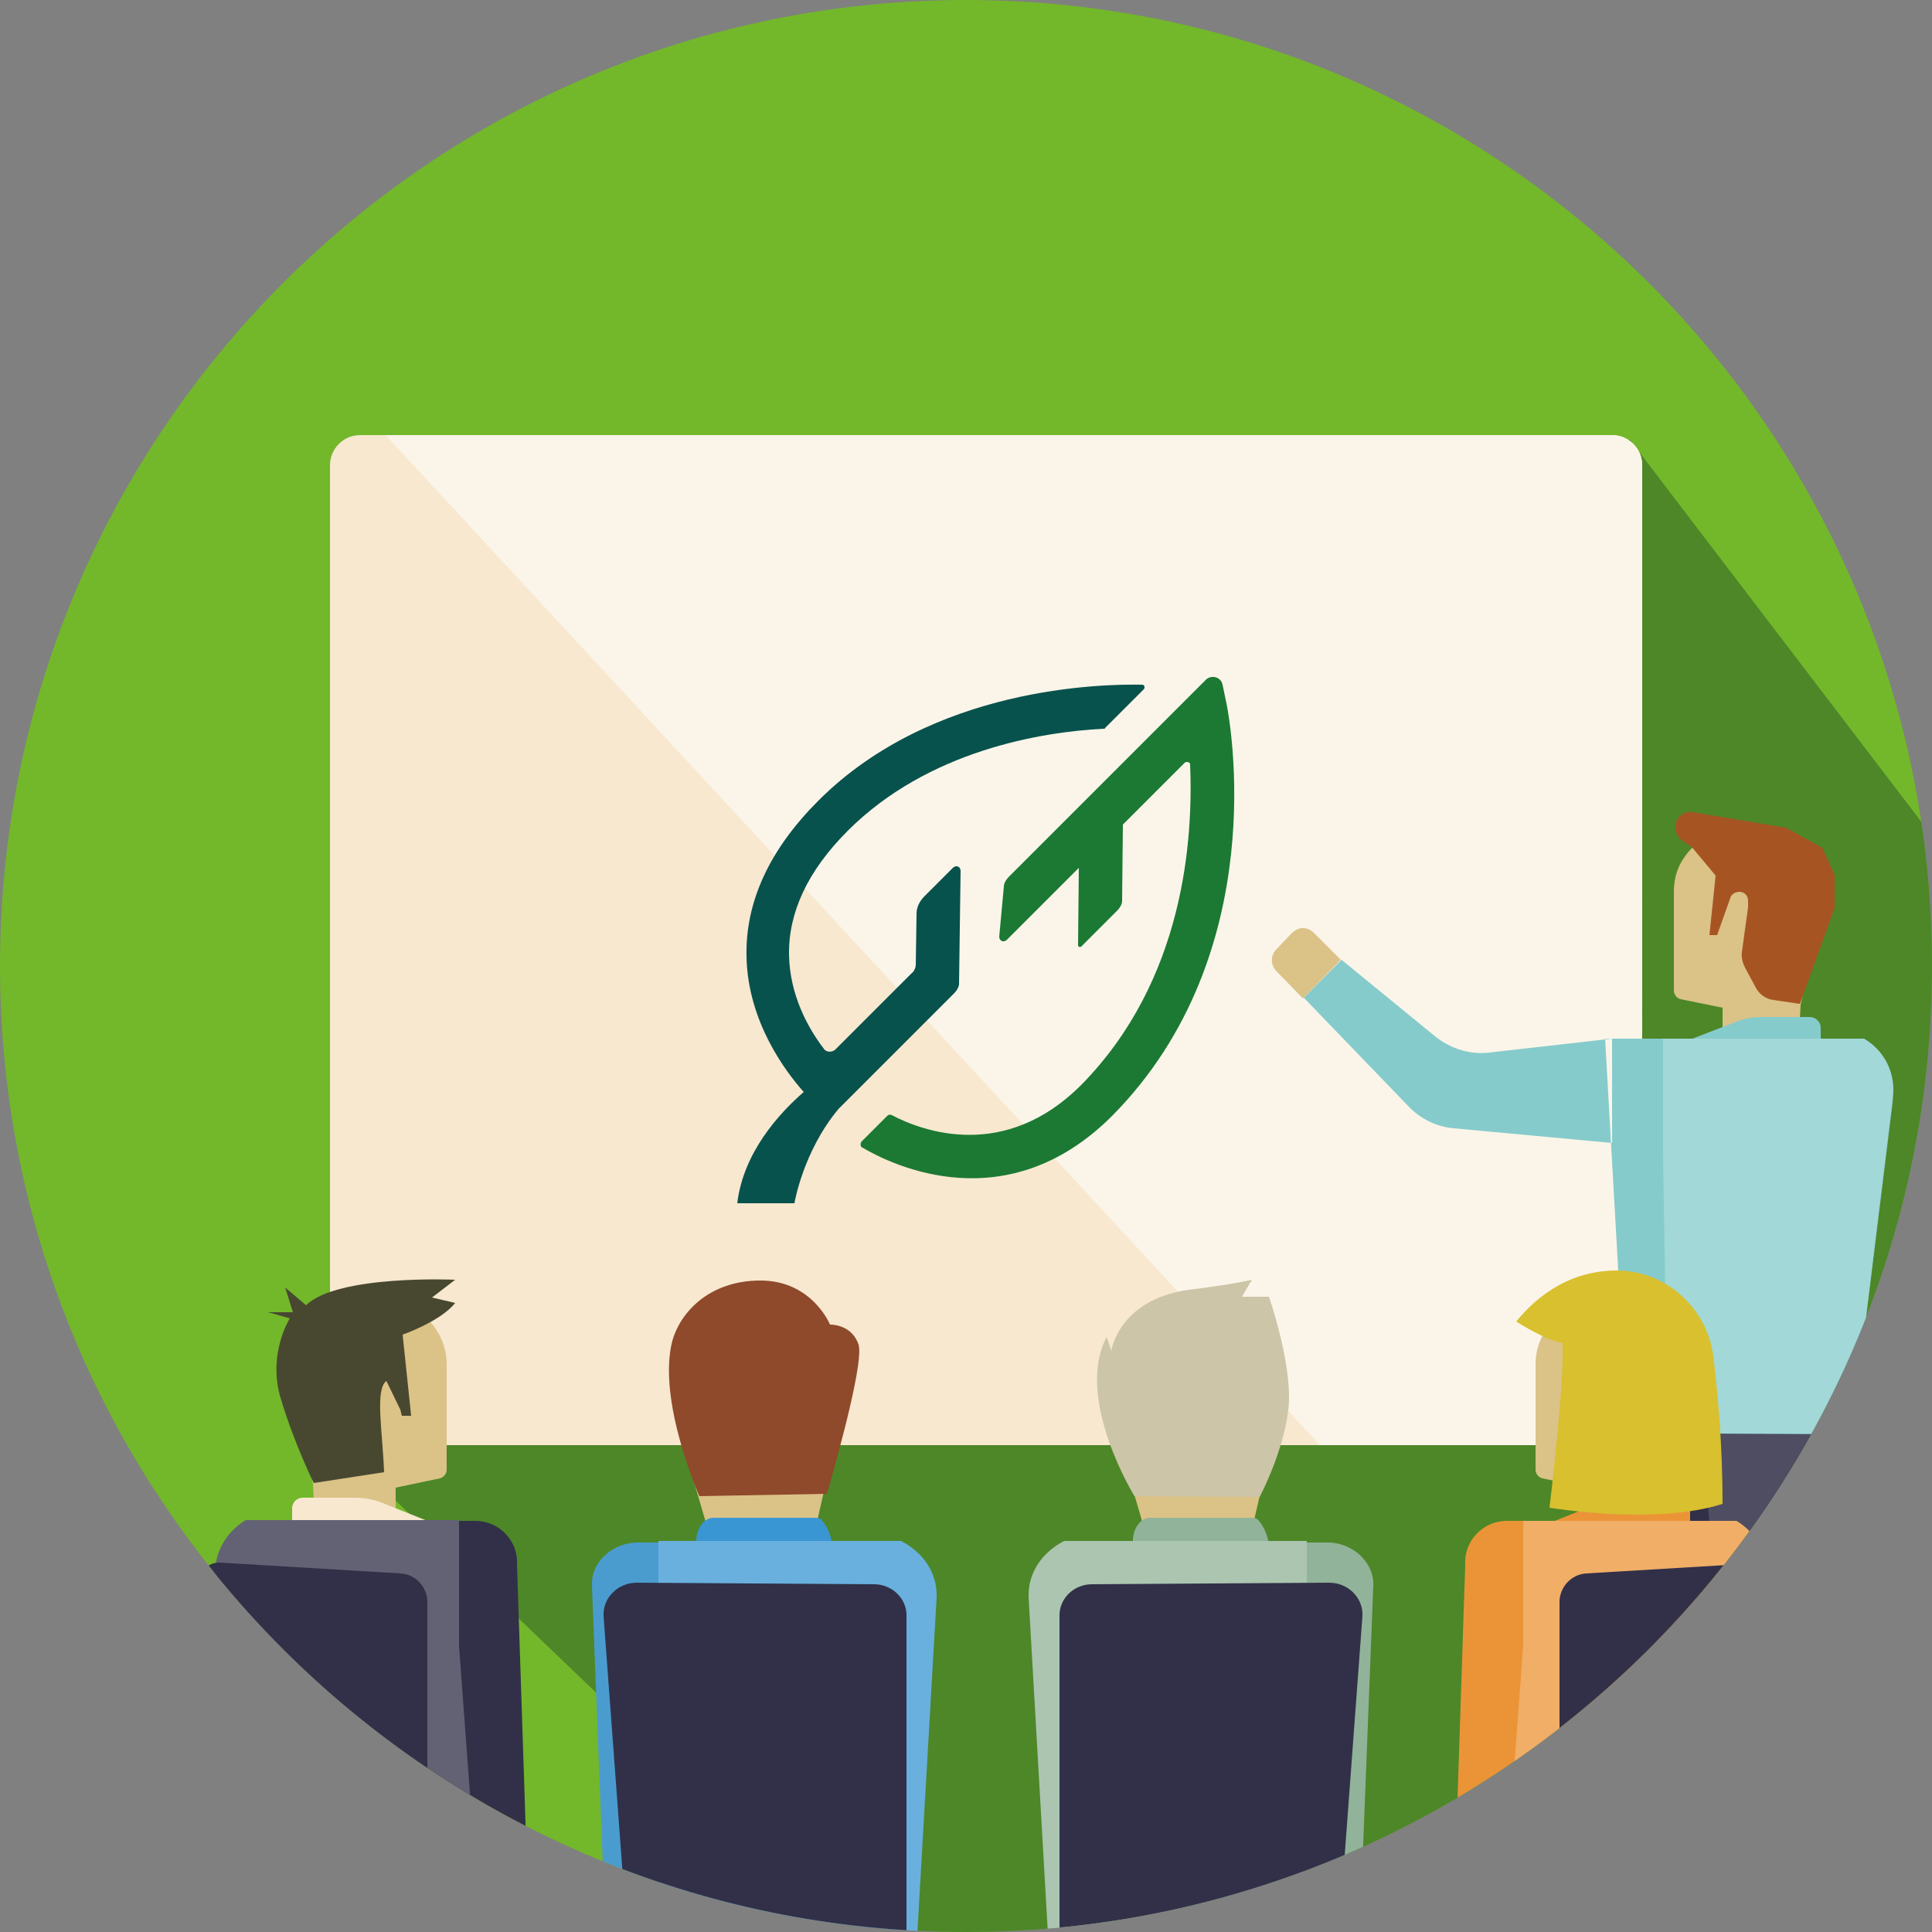
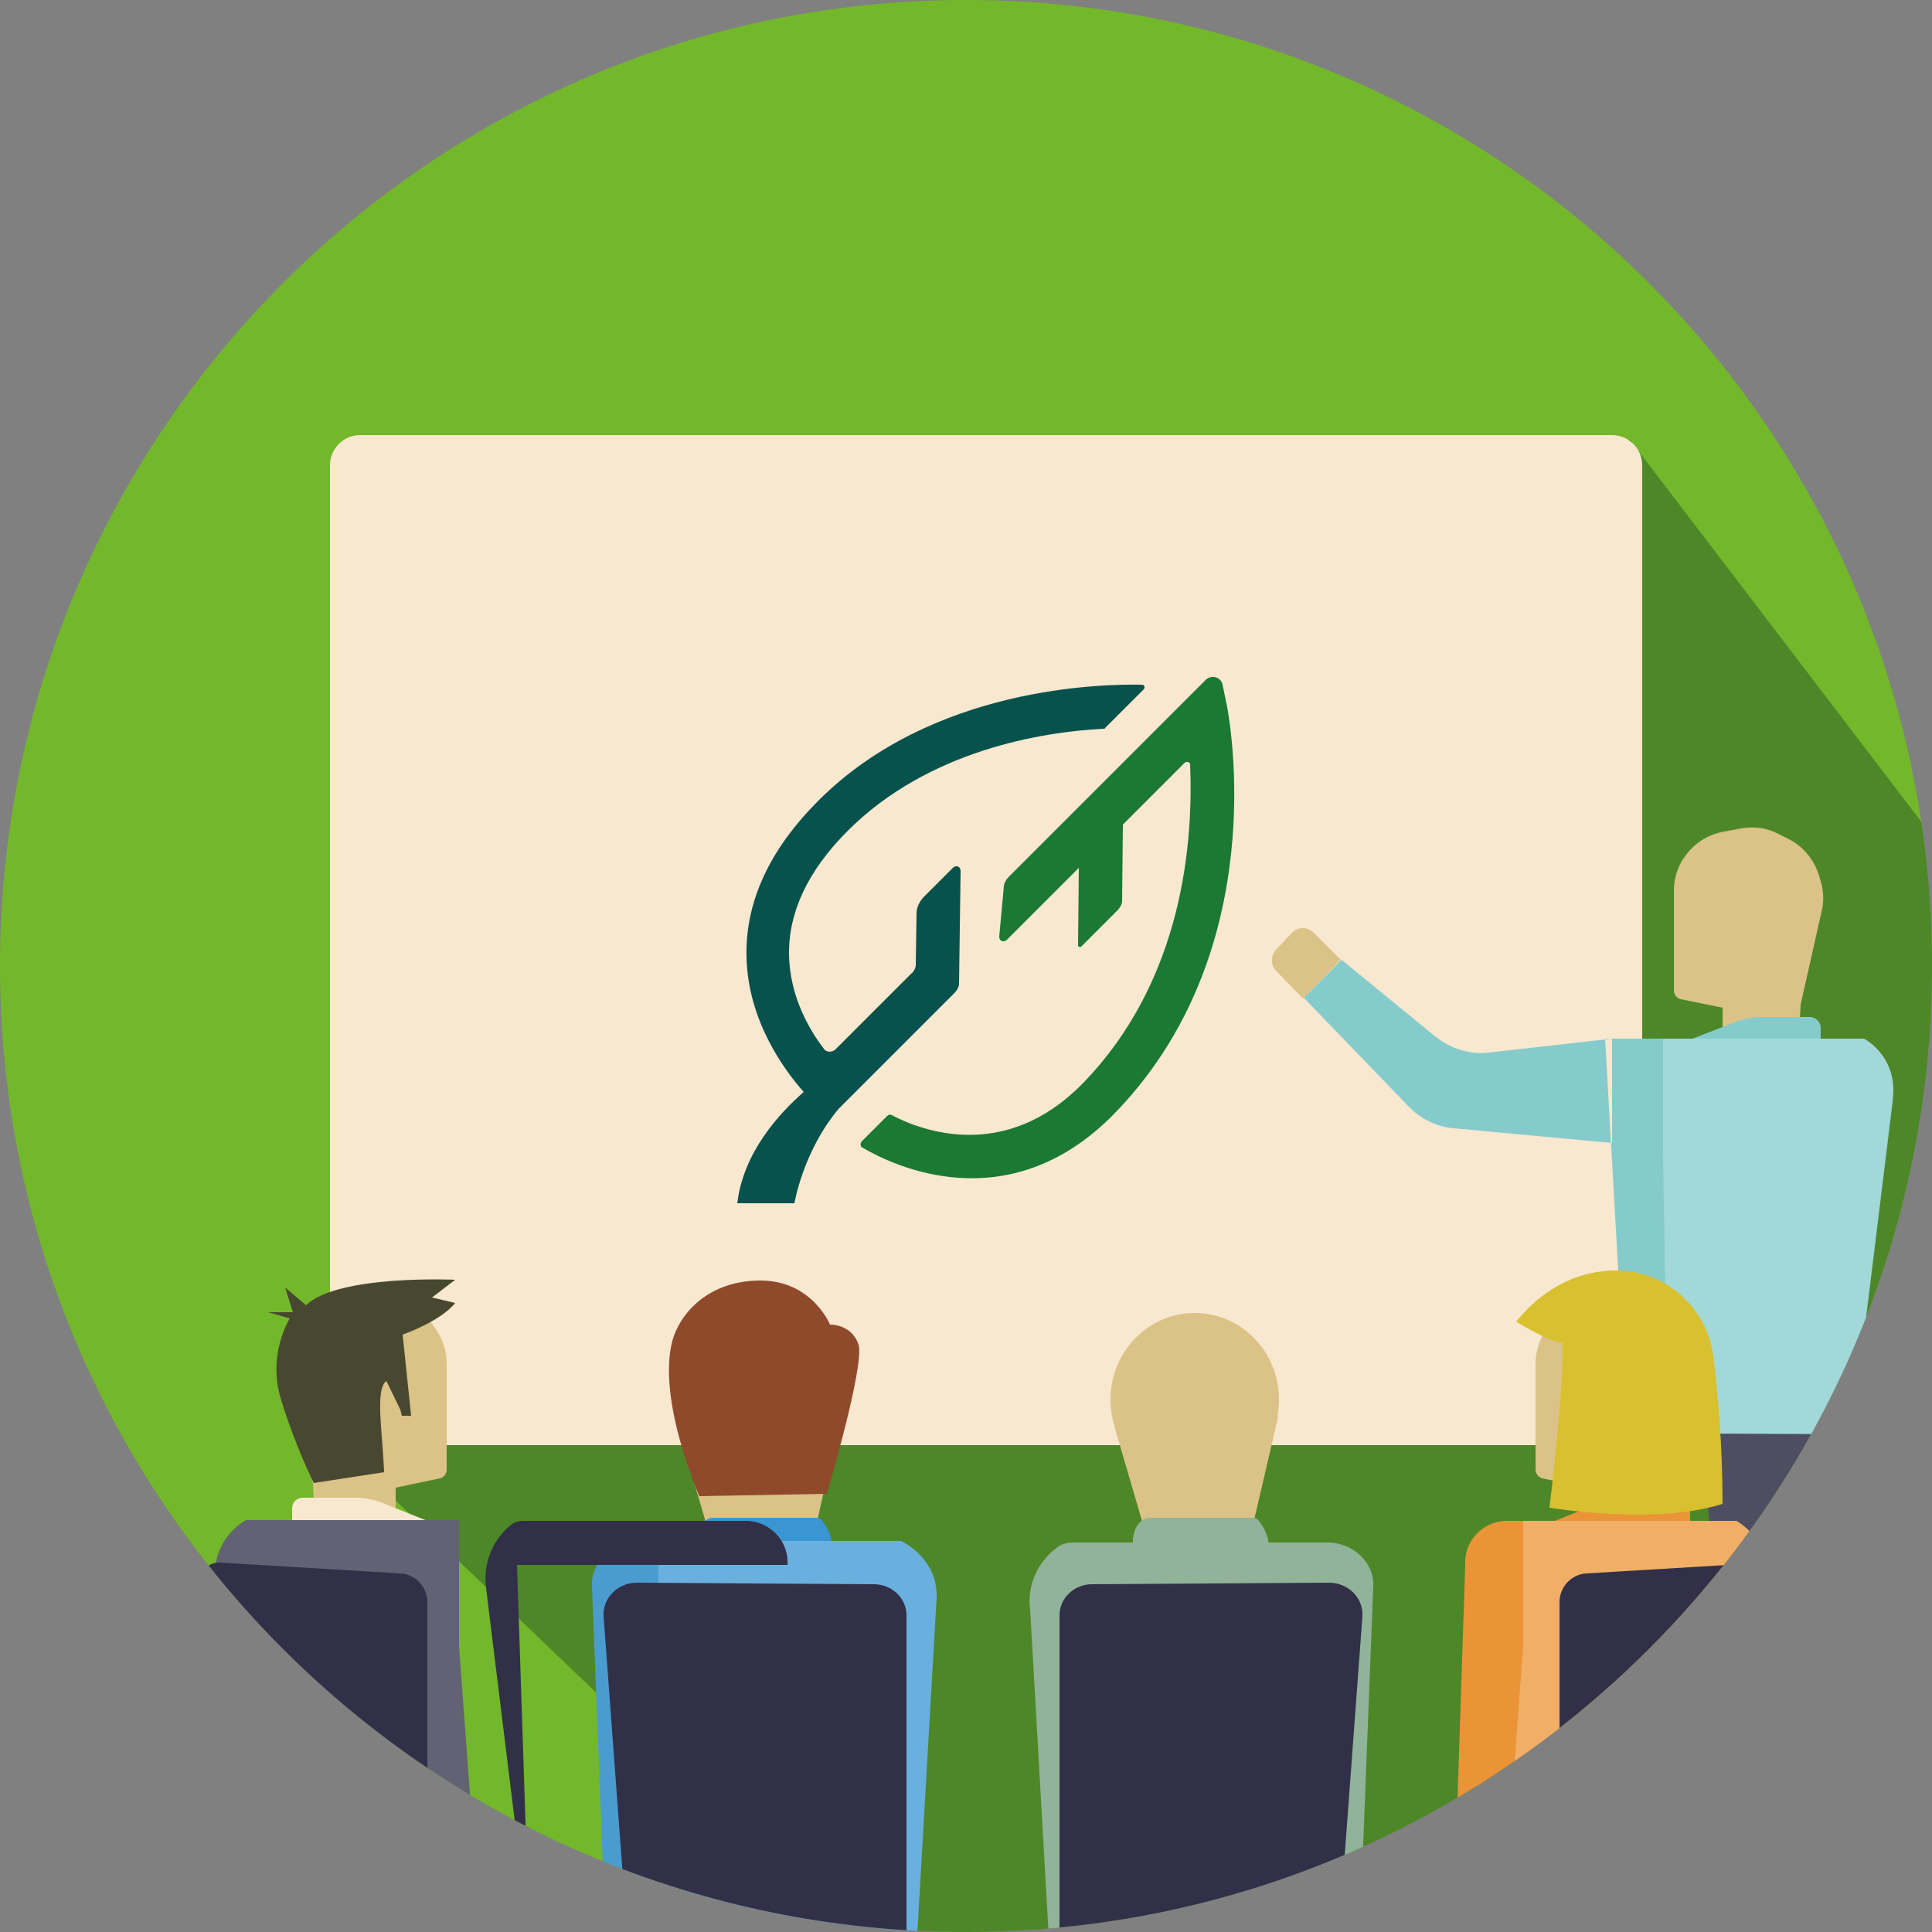
<svg xmlns="http://www.w3.org/2000/svg" xmlns:xlink="http://www.w3.org/1999/xlink" viewBox="0 0 250 250" enable-background="new 0 0 250 250">
  <rect x="0" y="0" width="250" height="250" fill="#808080" stroke="none" />
  <style type="text/css">.st0{fill:#73B72B;} .st1{clip-path:url(#SVGID_2_);} .st2{opacity:0.5;fill:#295927;enable-background:new ;} .st3{fill:#F7E8CF;} .st4{clip-path:url(#SVGID_4_);fill:#FBF5E9;} .st5{fill:#1B7933;} .st6{fill:#08524D;} .st7{fill:#86CBCC;} .st8{fill:#DBC287;} .st9{fill:#A75423;} .st10{fill:#313048;} .st11{fill:#4E4D62;} .st12{fill:#A3D8D8;} .st13{fill:#EB9437;} .st14{fill:#F0AE67;} .st15{fill:#4A9CCF;} .st16{fill:#3996D3;} .st17{fill:#69B0DE;} .st18{fill:#91B399;} .st19{fill:#ABC5B1;} .st20{fill:#626274;} .st21{fill:#D8C02F;} .st22{fill:#484830;} .st23{fill:#8F492B;} .st24{fill:#CCC5A7;}</style>
  <path id="XMLID_69_" class="st0" d="M125 250c-69 0-125-56-125-125s56-125 125-125 125 56 125 125-56 125-125 125z" />
  <defs>
    <path id="SVGID_1_" d="M125 250c-69 0-125-56-125-125s56-125 125-125 125 56 125 125-56 125-125 125z" />
  </defs>
  <clipPath id="SVGID_2_">
    <use xlink:href="#SVGID_1_" overflow="visible" />
  </clipPath>
  <g class="st1">
    <path class="st2" d="M259.8 121v3.2c0 76.1-63.2 137.8-137.8 137.8l-78.3-75 167.2-130.1 48.9 64.1z" />
    <path id="XMLID_76_" class="st3" d="M212.5 183.2v-123c0-2.2-1.8-3.9-3.9-3.9h-162c-2.2 0-3.9 1.8-3.9 3.9v122.9c0 2.2 1.8 3.9 3.9 3.9h162.1c2.1 0 3.8-1.7 3.8-3.8z" />
    <defs>
      <path id="SVGID_3_" d="M212.5 183.2v-123c0-2.2-1.8-3.9-3.9-3.9h-162c-2.2 0-3.9 1.8-3.9 3.9v122.9c0 2.2 1.8 3.9 3.9 3.9h162.1c2.1 0 3.8-1.7 3.8-3.8z" />
    </defs>
    <clipPath id="SVGID_4_">
      <use xlink:href="#SVGID_3_" overflow="visible" />
    </clipPath>
-     <path class="st4" d="M212.5 114.4v-54.3c0-2.1-1.7-3.9-3.9-3.9h-158.8l121 130.8h38.1c1.9 0 3.5-1.6 3.5-3.5l.1-69.1z" />
    <path class="st5" d="M158.8 91.5l-.6-2.9c-.2-1-1.4-1.3-2.1-.7l-25.6 25.6c-.3.3-.6.8-.6 1.2l-.6 6.5c0 .6.6.8 1 .4l9.3-9.3-.1 10c0 .2.2.3.4.2l4.7-4.7c.3-.3.6-.8.6-1.2l.1-9.9 8-8c.2-.2.7-.1.7.2.4 9.6-.7 27.9-14.1 41.5-9.9 9.9-20.5 6-24.5 3.9-.2-.1-.4-.1-.6.1l-3.3 3.3c-.2.2-.2.7.1.8 3.9 2.3 18.7 9.5 32.3-4.1 21-21.2 15.1-51.6 14.9-52.9z" />
    <path class="st6" d="M147.8 88.6c-5.1-.1-27.1.2-41.9 15-6.3 6.3-9.5 13.1-9.3 20.3.2 8.3 5 14.7 7.4 17.4-3.2 2.8-7.8 7.8-8.6 14.4h7.4s1.1-6.7 5.7-12.2l15-15c.3-.3.6-.8.6-1.2l.2-14.6c0-.6-.6-.8-1-.4l-3.7 3.7c-.6.6-1 1.4-1 2.2l-.1 6.6c0 .4-.2.9-.6 1.2l-9.8 9.8c-.4.4-1.2.4-1.5-.1-2-2.6-4.4-6.9-4.5-12.1-.1-5.5 2.4-10.9 7.6-16.1 10.4-10.4 25.1-12.8 33.1-13.2.1 0 .2 0 .2-.1l5-5c.2-.2.1-.6-.2-.6z" />
    <path class="st7" d="M207.7 134.4l2.9 51.3h29l5.3-43c.3-2.8-.7-5.7-2.8-7.6-.5-.5-1.1-.7-1.8-.7h-32.6zM208.6 147.9l-20.5-1.9c-2.2-.2-4.3-1.2-5.9-2.9l-13.5-14 4.9-4.9 12.1 9.9c2 1.6 4.5 2.4 7 2.1l15.9-1.8v13.5z" />
    <path class="st8" d="M173.5 124.2l-3.5-3.5c-.8-.8-2-.8-2.8 0l-2.1 2.2c-.7.8-.7 1.9 0 2.7l3.5 3.6 4.9-5zM222.9 134.8v-4.4l-5.4-1.1c-.5-.1-.9-.6-.9-1.1v-12.9c0-1.5.4-3 1.3-4.3 1.2-1.8 3-3 5.2-3.4l2.2-.4c1.6-.3 3.3-.1 4.8.7l1.2.6c2.1 1 3.6 2.9 4.2 5.2l.2.7c.3 1.2.3 2.4 0 3.6l-2.7 12-.2 3.9" />
    <path class="st7" d="M219 134.4l5.7-2.2c1-.4 2.1-.6 3.2-.6h6.3c.7 0 1.4.6 1.4 1.4v3.1" />
-     <path class="st9" d="M219 109.7l-1.4-1c-.6-.5-.9-1.2-.8-2 .2-1.1 1.2-1.8 2.3-1.6l12 2 4.7 2.6 1.6 3.5v4.3l-4.5 12.4-3.4-.5c-1-.1-1.9-.8-2.3-1.6l-1.4-2.6c-.3-.6-.5-1.3-.4-2l.8-5.8v-.9c0-.6-.5-1.1-1.1-1.1-.5 0-1.1.3-1.2.8l-1.1 3.1-.6 1.7h-1l.8-7.7-3-3.6z" />
-     <path class="st10" d="M211.8 185.6l-3.2 47.6h14l2.7-14.9-.5 14.9h13.8v-47.6" />
    <path class="st11" d="M220.3 185.5l.9 11.8-2.2 8.7-2.4 27.2h6l6-29.1v29.1h10v-47.6z" />
    <path class="st12" d="M215.2 134.4v15.3l.6 35.8h23.8l5.4-44.2v-.3c0-2.7-1.4-5.2-3.8-6.6h-26z" />
    <path class="st13" d="M189.6 202.5l-1.6 48.5h35l5.6-45.5c.4-3-.7-6-3-8-.5-.5-1.2-.7-1.9-.7h-28.7c-3.1 0-5.6 2.6-5.4 5.7z" />
    <path class="st8" d="M205.3 197.2v-4.7l-5.7-1.2c-.5-.1-.9-.6-.9-1.1v-13.7c0-1.6.5-3.2 1.4-4.5 1.2-1.9 3.2-3.2 5.5-3.6l2.4-.4c1.7-.3 3.5-.1 5.1.7l1.2.6c2.2 1.1 3.9 3.1 4.4 5.5l.2.7c.3 1.2.3 2.5 0 3.8l-2.9 12.7-.2 4.1" />
    <path class="st13" d="M201.2 196.8l6-2.4c1.1-.4 2.2-.6 3.4-.6h6.7c.8 0 1.4.6 1.4 1.4v3.3" />
    <path class="st14" d="M197.1 196.8v16.2l-2.8 37.9h28.7l5.7-46.8v-.3c0-2.9-1.5-5.5-4-7h-27.6z" />
    <path class="st15" d="M76.6 205.3l1.9 48.6h39.9l2.6-45.6c.4-3-.8-6-3.4-8-.6-.5-1.4-.7-2.2-.7h-32.6c-3.6-.1-6.4 2.6-6.2 5.7z" />
    <ellipse class="st8" cx="98.1" cy="181.1" rx="10.9" ry="11.2" />
    <path class="st8" d="M87.7 184.6l3.9 13.3h13.9l3.3-14.6" />
    <path class="st16" d="M90.1 199.7l.8 28.7h15.8l1-26.9c.2-1.8-.3-3.5-1.3-4.7-.2-.3-.5-.4-.9-.4h-13c-1.4-.1-2.5 1.4-2.4 3.3z" />
    <path class="st17" d="M85.2 199.5v9.2l.1 7 .6 38h32.6l2.7-47v-.3c0-2.9-1.7-5.5-4.6-7h-31.4v.1z" />
    <path class="st18" d="M177.7 205.3l-1.9 48.6h-39.9l-2.6-45.6c-.4-3 .8-6 3.4-8 .6-.5 1.4-.7 2.2-.7h32.7c3.4-.1 6.3 2.6 6.1 5.7z" />
    <ellipse class="st8" cx="154.6" cy="181.1" rx="10.9" ry="11.2" />
    <path class="st8" d="M144.2 184.6l3.9 13.3h13.9l3.4-14.6" />
    <path class="st18" d="M146.6 199.7l.8 28.7h15.8l1-26.9c.2-1.8-.3-3.5-1.3-4.7-.2-.3-.5-.4-.9-.4h-13c-1.4-.1-2.5 1.4-2.4 3.3z" />
-     <path class="st19" d="M169.1 199.5v9.2l-.1 7-.6 38h-32.6l-2.7-47v-.3c0-2.9 1.7-5.5 4.6-7h31.4v.1z" />
-     <path class="st10" d="M66.9 202.5l1.6 48.5h-35l-5.6-45.5c-.4-3 .7-6 3-8 .5-.5 1.2-.7 1.9-.7h28.7c3.1 0 5.6 2.6 5.4 5.7z" />
+     <path class="st10" d="M66.9 202.5l1.6 48.5l-5.6-45.5c-.4-3 .7-6 3-8 .5-.5 1.2-.7 1.9-.7h28.7c3.1 0 5.6 2.6 5.4 5.7z" />
    <path class="st8" d="M51.2 197.2v-4.7l5.7-1.2c.5-.1.9-.6.9-1.1v-13.7c0-1.6-.5-3.2-1.4-4.5-1.2-1.9-3.2-3.2-5.5-3.6l-2.4-.4c-1.7-.3-3.5-.1-5.1.7l-1.2.6c-2.2 1.1-3.9 3.1-4.4 5.5l-.2.7c-.3 1.2-.3 2.5 0 3.8l2.9 12.7.2 4.1" />
    <path class="st3" d="M55.3 196.8l-6-2.4c-1.1-.4-2.2-.6-3.4-.6h-6.7c-.8 0-1.4.6-1.4 1.4v3.3" />
    <path class="st20" d="M59.4 196.8v16.2l2.8 37.9h-28.7l-5.7-46.9v-.3c0-2.9 1.5-5.5 4-7h27.6v.1z" />
    <path class="st21" d="M196.2 171s3.5 2.3 6 2.8c.2 5.8-1.7 21.3-1.7 21.3s13.7 2.3 22.4-.5c0-7.4-.6-14.3-1.2-19.1-.8-6.3-6.2-11.1-12.5-11.1-4.2 0-8.9 1.6-13 6.6z" />
    <path class="st22" d="M52.1 172.7s4.9-1.7 6.8-4.1l-3-.7 3-2.3s-15.2-.7-19.3 3.3l-2.7-2.3 1 3.2h-3.2l2.8.8s-3 4.7-1.1 10.6c1.8 5.9 4.2 10.7 4.2 10.7l9.1-1.4c-.2-5.3-1.2-10.7.3-11.8l1.8 3.7.2.8h1.2l-1.1-10.5z" />
    <path class="st23" d="M90.5 193.6s-5.5-12.4-3.5-20.1c1-3.6 4.7-7.8 11.4-7.8s9 5.7 9 5.7 2.8-.1 3.7 2.6c.8 2.7-4.1 19.3-4.1 19.3l-16.5.3z" />
-     <path class="st24" d="M146.8 193.6s-7.8-12.6-3.6-20.6l.6 1.8s1-7 10.8-8c5.5-.7 7.4-1.2 7.4-1.2l-1.3 2.2h3.5s3.2 9.1 2.5 14.7c-.7 5.6-3.7 11.2-3.7 11.2l-16.2-.1z" />
    <path class="st10" d="M28.5 202.2l23.3 1.4c2 .1 3.5 1.8 3.5 3.7v43.6h-24.5l-5-45.8c-.2-1.6 1.1-3 2.7-2.9zM82.4 204.8l30.7.2c2.3 0 4.2 1.8 4.2 4v41.9h-36.1l-3.1-41.8c-.1-2.4 1.9-4.3 4.3-4.3zM228.6 202.2l-23.3 1.4c-2 .1-3.5 1.8-3.5 3.7v43.6h24.6l5-45.8c.2-1.6-1.1-3-2.8-2.9zM172 204.8l-30.7.2c-2.3 0-4.2 1.8-4.2 4v41.9h36.1l3.1-41.8c.1-2.4-1.9-4.3-4.3-4.3z" />
  </g>
</svg>